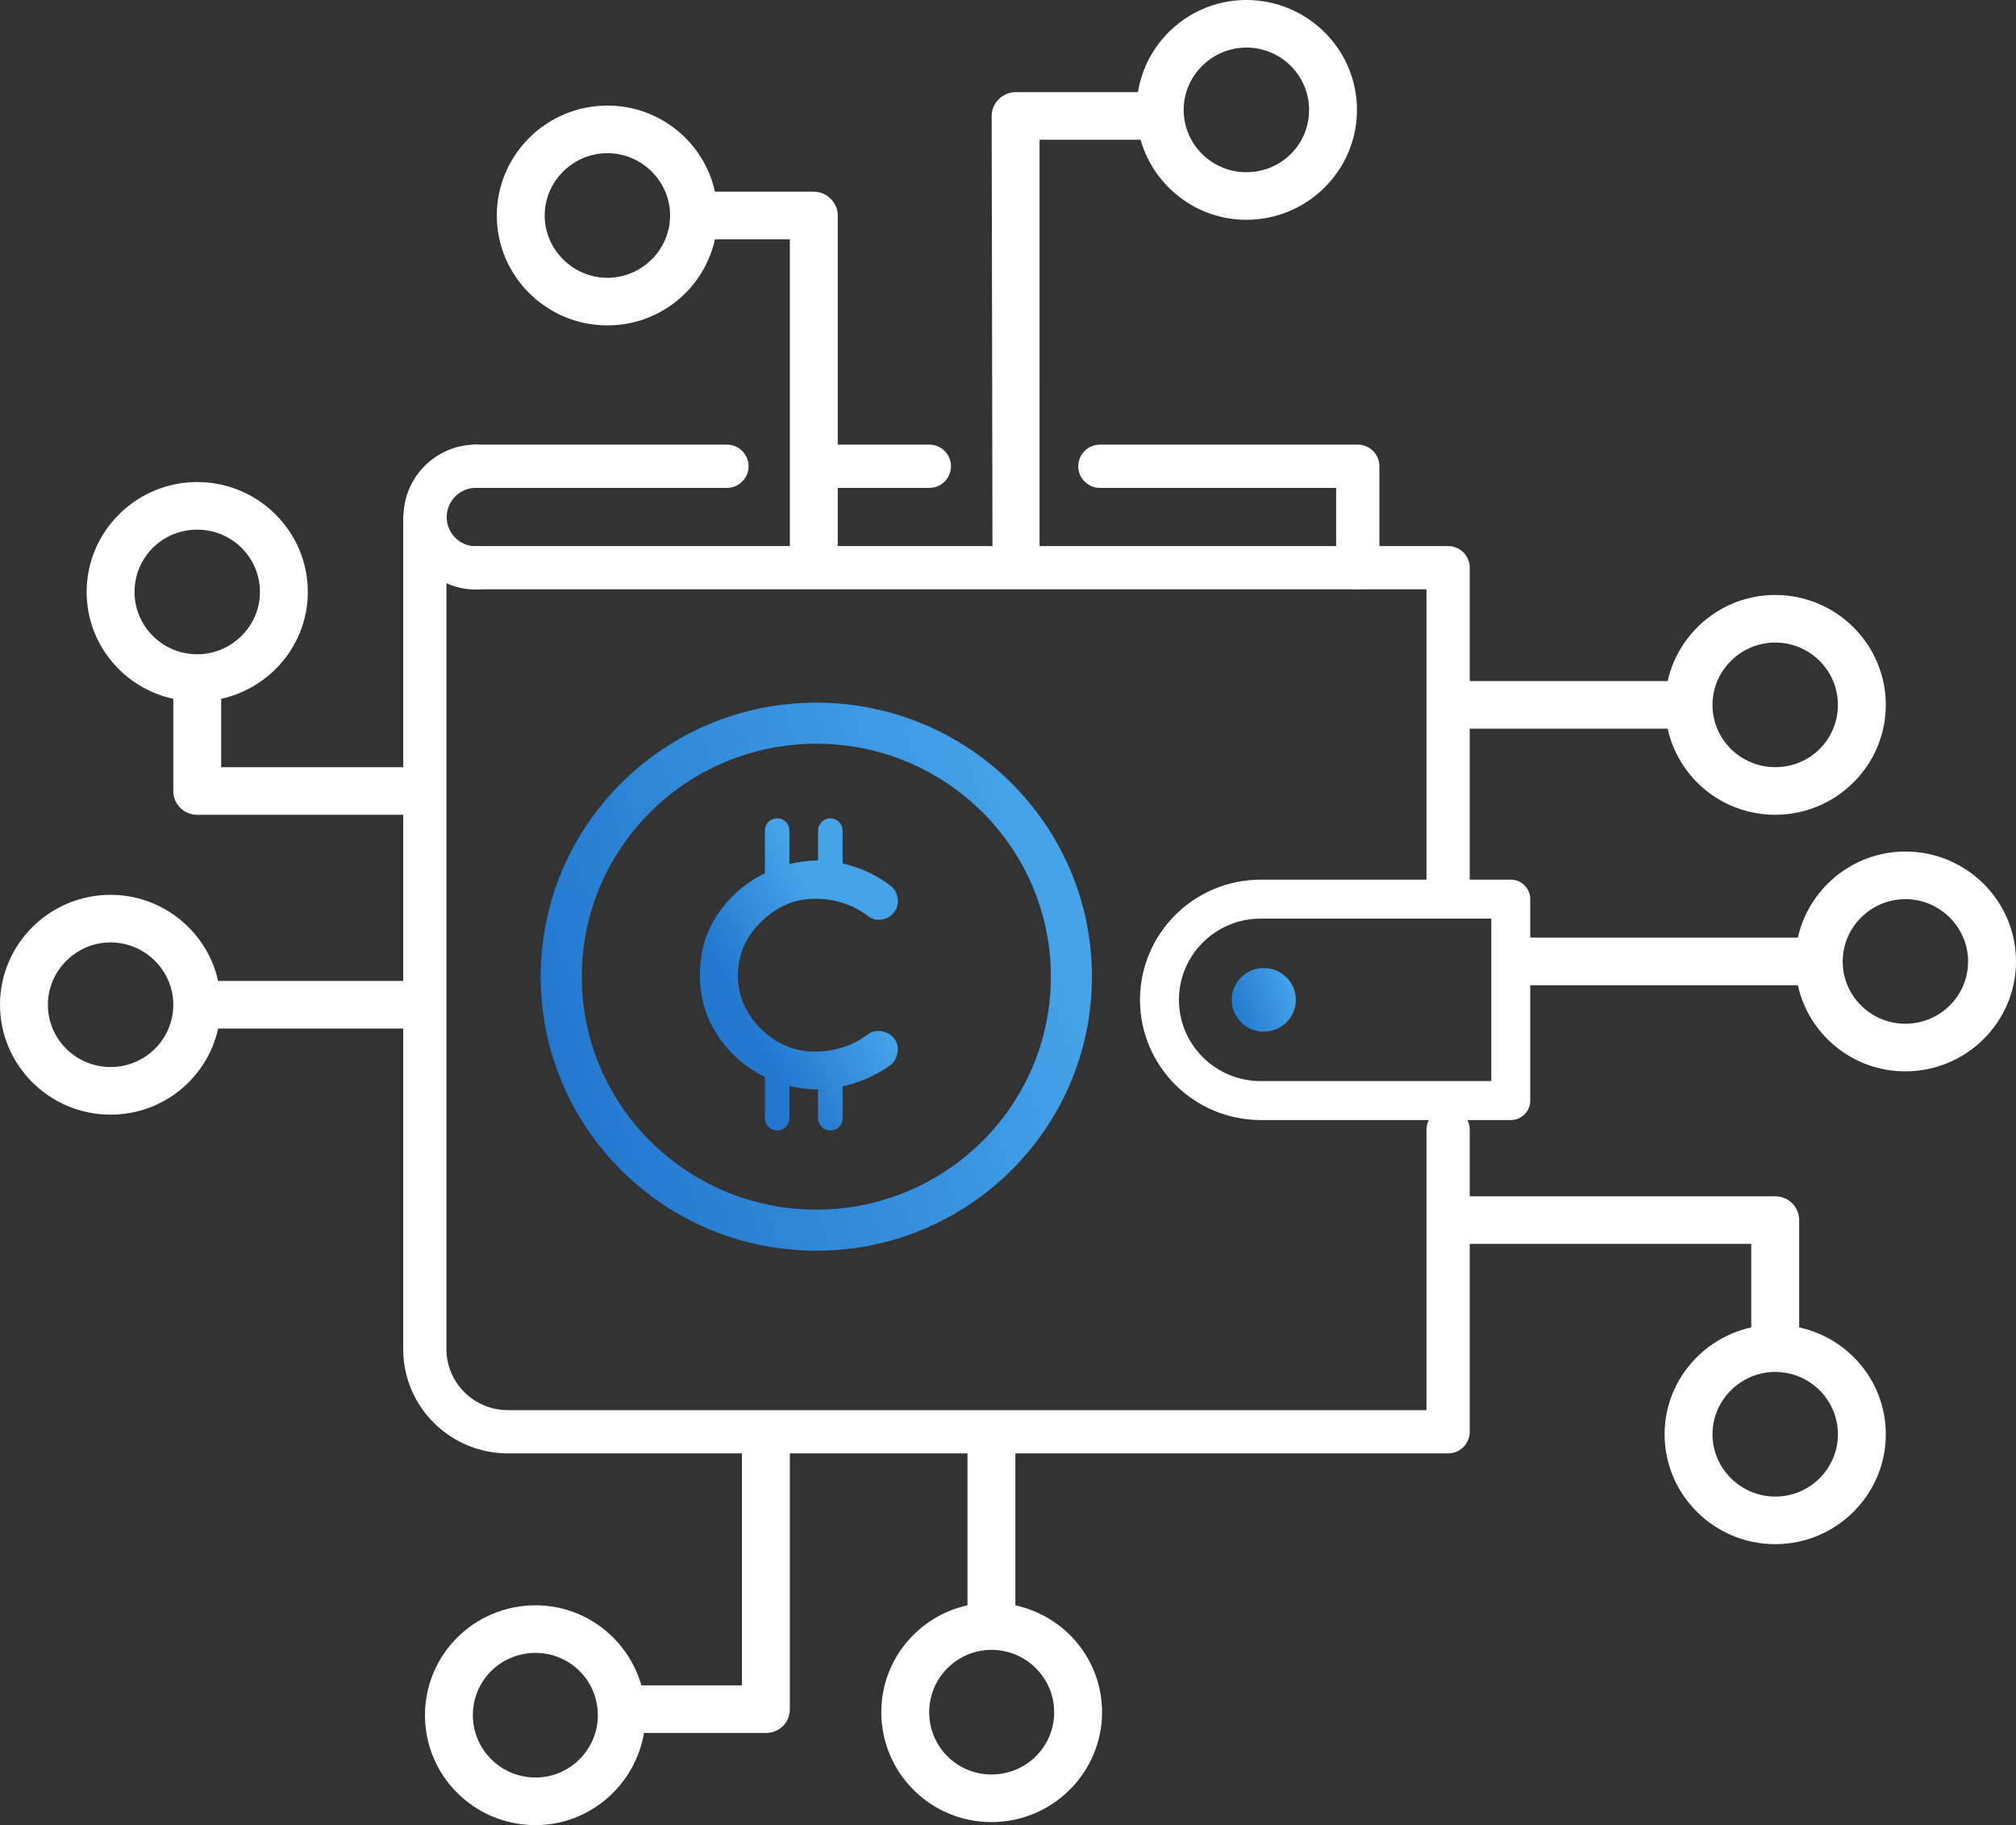
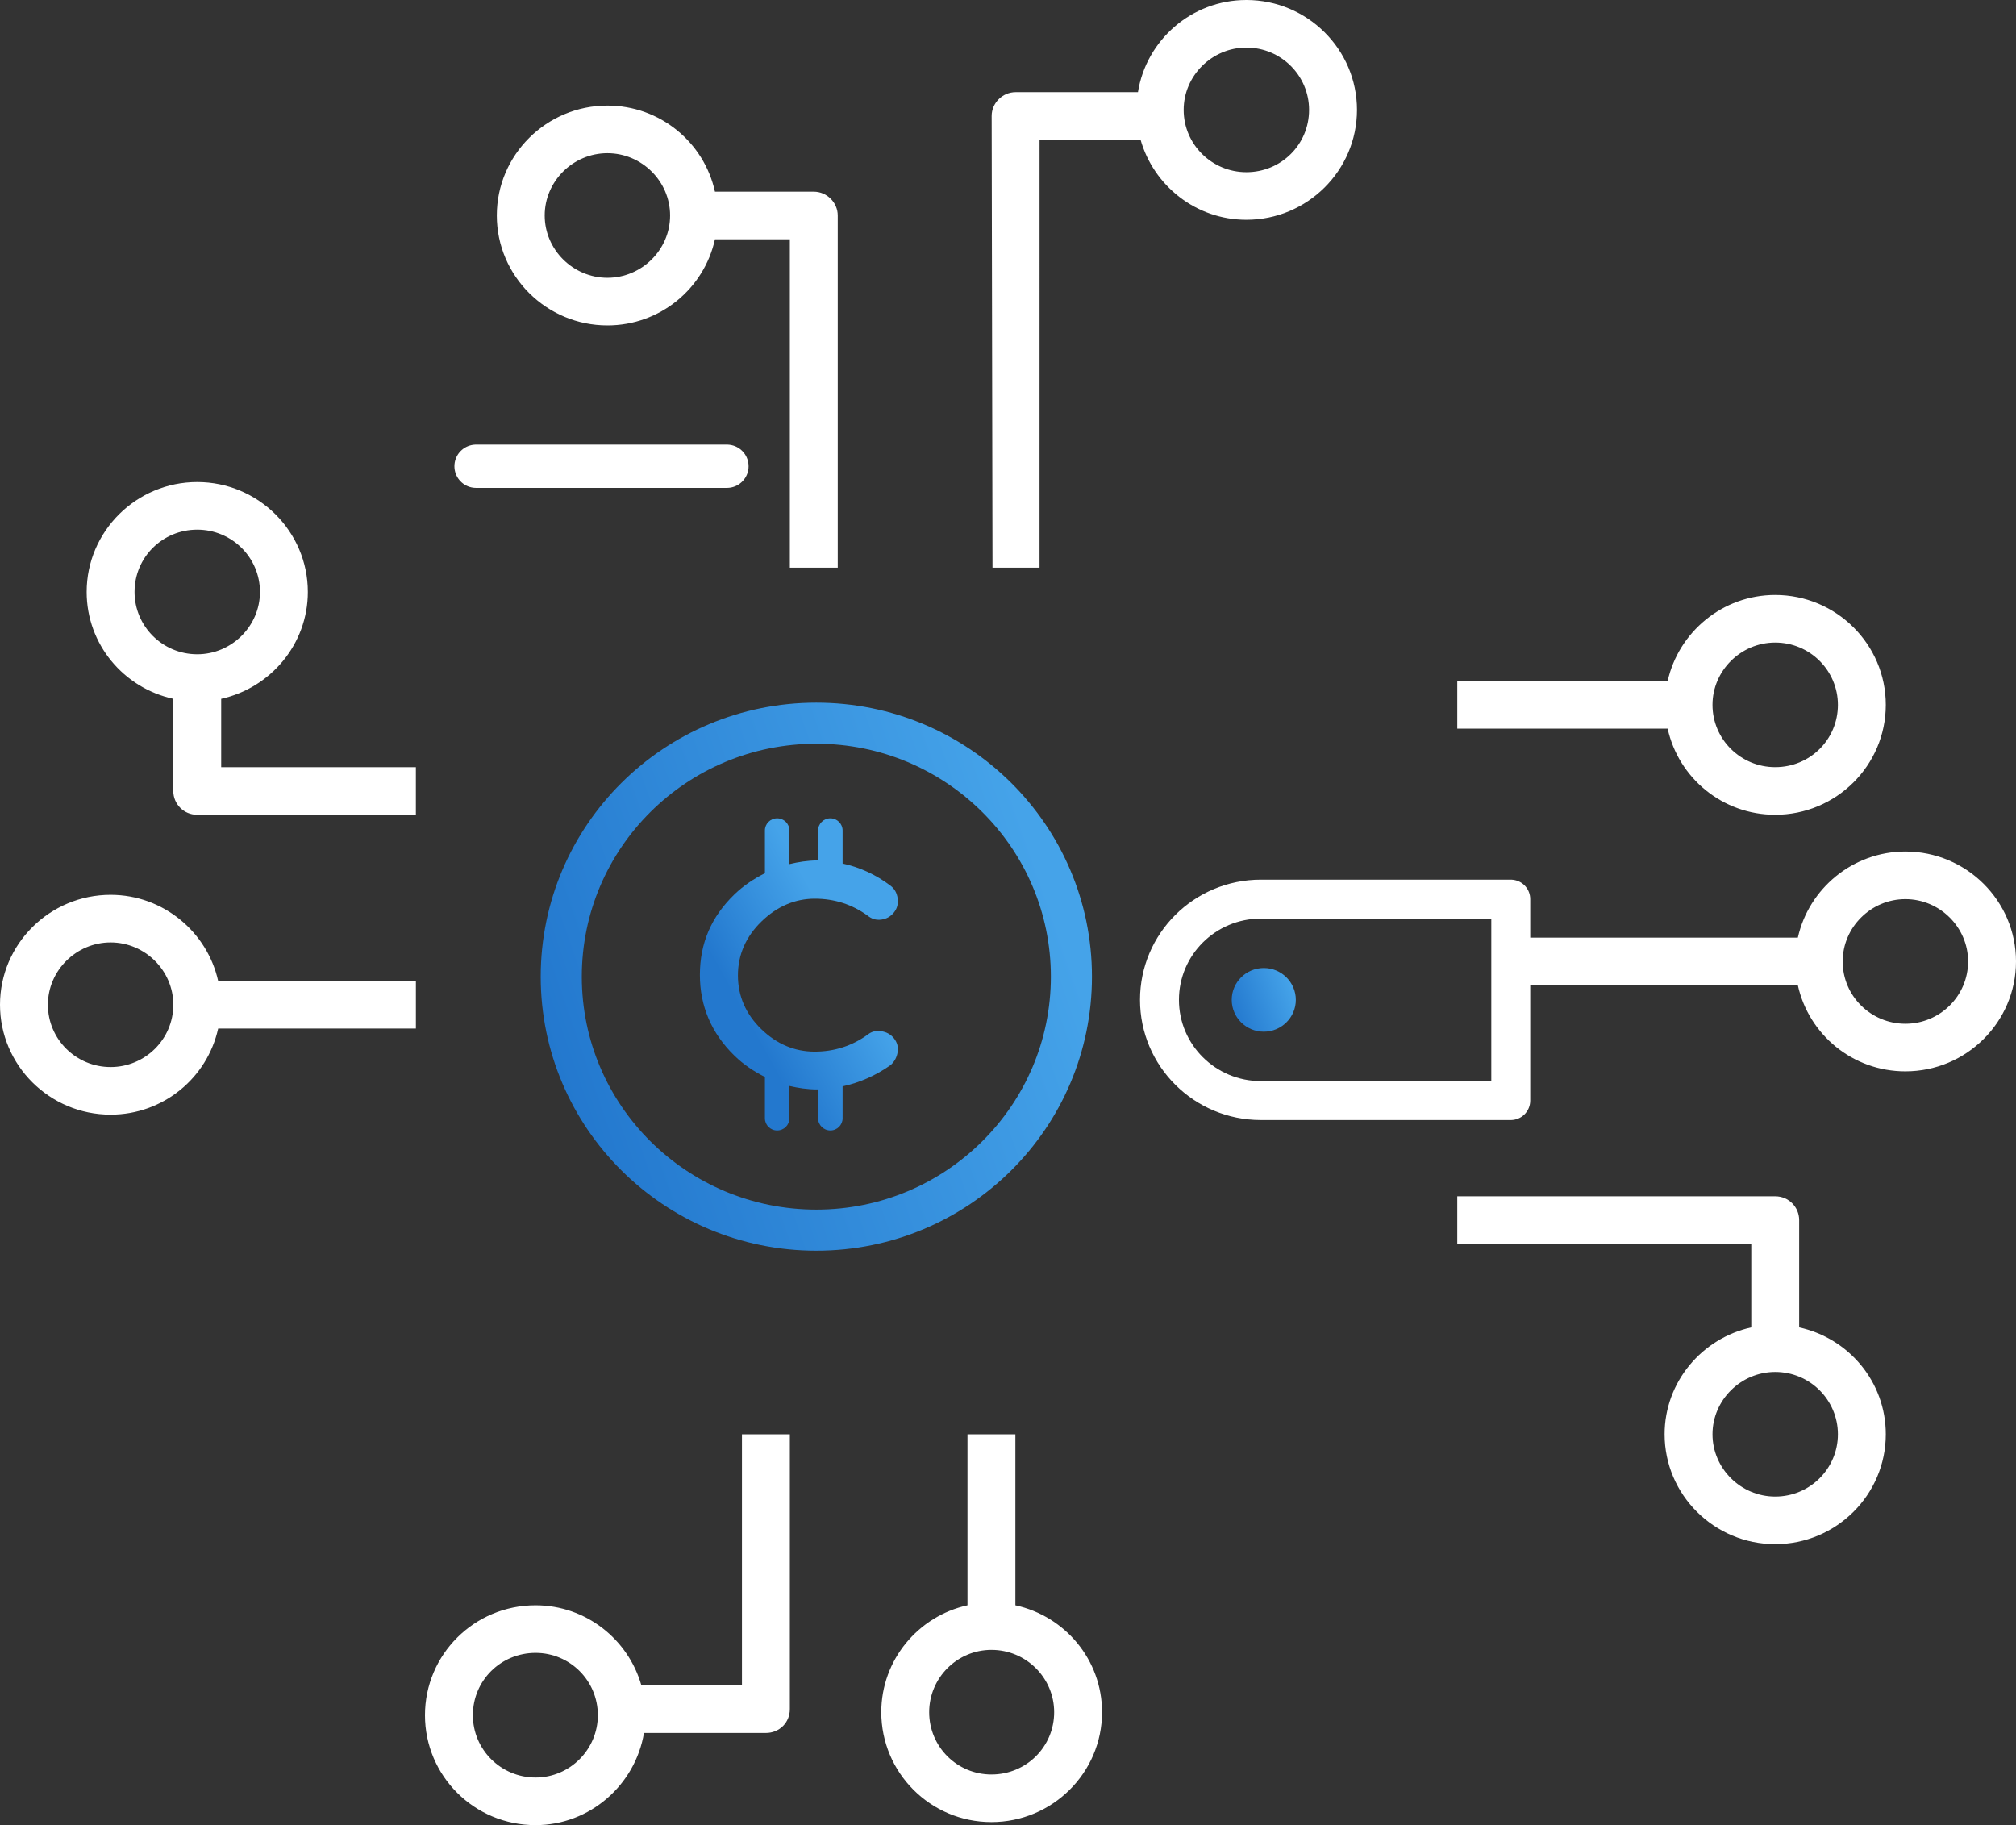
<svg xmlns="http://www.w3.org/2000/svg" width="95px" height="86px" viewBox="0 0 95 86" version="1.1">
  <rect x="0" y="0" width="95" height="86" fill="#333333" stroke="none" />
  <title>4C9DFCD6-423B-4BA8-A547-C78CA4BC9C8A</title>
  <defs>
    <linearGradient x1="69.057%" y1="37.691%" x2="29.881%" y2="71.812%" id="linearGradient-1">
      <stop stop-color="#45A3E9" offset="0%" />
      <stop stop-color="#2378CE" offset="100%" />
    </linearGradient>
    <linearGradient x1="97.36%" y1="37.846%" x2="0%" y2="71.537%" id="linearGradient-2">
      <stop stop-color="#45A3E9" offset="0%" />
      <stop stop-color="#2378CE" offset="100%" />
    </linearGradient>
    <linearGradient x1="97.36%" y1="37.847%" x2="0%" y2="71.536%" id="linearGradient-3">
      <stop stop-color="#45A3E9" offset="0%" />
      <stop stop-color="#2378CE" offset="100%" />
    </linearGradient>
  </defs>
  <g id="Page-1" stroke="none" stroke-width="1" fill="none" fill-rule="evenodd">
    <g id="Blockchain---Wallet" transform="translate(-163, -2000)">
      <g id="noun-crypto-wallet-1711299" transform="translate(163, 2000)">
        <g id="Group-33" transform="translate(20.019, 20.951)" stroke="#FFFFFF" stroke-linecap="round" stroke-linejoin="round">
-           <polyline id="Path" stroke-width="2.038" points="2.413 5.798 48.22 5.798 48.22 21.169" />
-           <path d="M0,3.515 L0,42.62 C0,44.781 1.764,46.514 3.919,46.514 L48.22,46.514 L48.22,32.283" id="Path" stroke-width="2.038" />
-           <polyline id="Path" stroke-width="2.038" points="31.811 1.019 43.963 1.019 43.963 5.798" />
-           <line x1="18.45" y1="1.019" x2="23.775" y2="1.019" id="Path" stroke-width="2.038" />
          <line x1="2.413" y1="1.019" x2="14.237" y2="1.019" id="Path" stroke-width="2.038" />
-           <path d="M2.413,5.809 C1.077,5.809 0.012,4.731 0.012,3.423 C0.012,2.095 1.077,1.018 2.413,1.018" id="Path" stroke-width="2.038" />
          <path d="M39.395,21.416 L51.173,21.416 L51.173,30.908 L39.395,30.908 C36.757,30.908 34.619,28.783 34.619,26.162 C34.619,23.541 36.757,21.416 39.395,21.416 L39.395,21.416 Z" id="Path" stroke-width="1.835" />
        </g>
        <path d="M89.788,40.124 C87.306,40.124 85.233,41.878 84.72,44.182 L71.627,44.182 L71.627,46.425 L84.72,46.425 C85.233,48.749 87.306,50.482 89.788,50.482 C92.661,50.482 95,48.157 95,45.303 C95,42.449 92.661,40.124 89.788,40.124 L89.788,40.124 Z M89.788,48.239 C88.167,48.239 86.833,46.935 86.833,45.303 C86.833,43.693 88.167,42.367 89.788,42.367 C91.409,42.367 92.743,43.693 92.743,45.303 C92.743,46.935 91.409,48.239 89.788,48.239 Z M83.653,28.035 C81.171,28.035 79.098,29.788 78.585,32.092 L68.671,32.092 L68.671,34.335 L78.585,34.335 C79.098,36.66 81.171,38.392 83.653,38.392 C86.526,38.392 88.865,36.068 88.865,33.214 C88.865,30.358 86.526,28.035 83.653,28.035 L83.653,28.035 Z M83.653,36.149 C82.032,36.149 80.698,34.844 80.698,33.213 C80.698,31.602 82.032,30.277 83.653,30.277 C85.295,30.277 86.608,31.602 86.608,33.213 C86.608,34.844 85.295,36.149 83.653,36.149 Z M84.782,62.547 L84.782,57.49 C84.782,56.879 84.289,56.369 83.653,56.369 L68.671,56.369 L68.671,58.611 L82.525,58.611 L82.525,62.547 C80.206,63.056 78.441,65.116 78.441,67.583 C78.441,70.437 80.78,72.761 83.653,72.761 C86.526,72.761 88.865,70.437 88.865,67.583 C88.865,65.116 87.121,63.057 84.782,62.547 L84.782,62.547 Z M83.653,70.519 C82.032,70.519 80.698,69.193 80.698,67.583 C80.698,65.972 82.032,64.646 83.653,64.646 C85.295,64.646 86.608,65.972 86.608,67.583 C86.608,69.193 85.295,70.519 83.653,70.519 Z M58.733,0 C56.147,0 54.013,1.896 53.624,4.343 L47.858,4.343 C47.243,4.343 46.73,4.852 46.73,5.464 L46.77,26.75 L48.986,26.75 L48.987,6.585 L53.747,6.585 C54.362,8.746 56.353,10.357 58.733,10.357 C61.605,10.357 63.945,8.032 63.945,5.178 C63.945,2.324 61.606,0 58.733,0 L58.733,0 Z M58.733,8.114 C57.112,8.114 55.778,6.809 55.778,5.178 C55.778,3.567 57.112,2.242 58.733,2.242 C60.374,2.242 61.688,3.567 61.688,5.178 C61.688,6.809 60.374,8.114 58.733,8.114 Z M47.848,75.642 L47.848,67.583 L45.591,67.583 L45.591,75.642 C43.273,76.152 41.529,78.211 41.529,80.678 C41.529,83.532 43.847,85.857 46.72,85.857 C49.592,85.857 51.932,83.533 51.932,80.678 C51.932,78.211 50.188,76.152 47.848,75.642 L47.848,75.642 Z M46.72,83.614 C45.099,83.614 43.786,82.309 43.786,80.678 C43.786,79.067 45.099,77.742 46.72,77.742 C48.361,77.742 49.675,79.067 49.675,80.678 C49.675,82.309 48.361,83.614 46.72,83.614 Z M38.349,9.032 L33.691,9.032 C33.178,6.708 31.106,4.975 28.623,4.975 C25.751,4.975 23.411,7.299 23.411,10.154 C23.411,13.008 25.751,15.333 28.623,15.333 C31.106,15.333 33.178,13.6 33.691,11.275 L37.22,11.275 L37.22,26.75 L39.477,26.75 L39.477,10.154 C39.477,9.542 38.964,9.032 38.348,9.032 L38.349,9.032 Z M28.623,13.09 C27.002,13.09 25.668,11.764 25.668,10.154 C25.668,8.543 27.002,7.218 28.623,7.218 C30.243,7.218 31.577,8.543 31.577,10.154 C31.577,11.765 30.244,13.09 28.623,13.09 Z M34.963,67.584 L34.963,79.414 L30.223,79.414 C29.608,77.253 27.618,75.642 25.238,75.642 C22.344,75.642 20.026,77.966 20.026,80.821 C20.026,83.676 22.344,86 25.238,86 C27.802,86 29.936,84.104 30.346,81.657 L36.091,81.657 C36.728,81.657 37.22,81.168 37.22,80.536 L37.22,67.584 L34.963,67.584 Z M25.238,83.757 C23.596,83.757 22.283,82.431 22.283,80.821 C22.283,79.189 23.596,77.884 25.238,77.884 C26.858,77.884 28.172,79.189 28.172,80.821 C28.172,82.432 26.858,83.757 25.238,83.757 Z M10.28,46.222 C9.767,43.918 7.694,42.164 5.212,42.164 C2.339,42.164 0,44.489 0,47.343 C0,50.198 2.339,52.522 5.212,52.522 C7.694,52.522 9.767,50.789 10.28,48.465 L19.598,48.465 L19.598,46.222 L10.28,46.222 Z M5.212,50.279 C3.591,50.279 2.257,48.974 2.257,47.343 C2.257,45.733 3.591,44.407 5.212,44.407 C6.833,44.407 8.167,45.733 8.167,47.343 C8.166,48.974 6.833,50.279 5.212,50.279 Z M10.423,36.15 L10.423,32.929 C12.741,32.419 14.506,30.36 14.506,27.893 C14.506,25.038 12.167,22.714 9.294,22.714 C6.422,22.714 4.083,25.039 4.083,27.893 C4.083,30.36 5.827,32.419 8.166,32.929 L8.166,37.271 C8.166,37.883 8.658,38.393 9.294,38.393 L19.597,38.393 L19.597,36.15 L10.423,36.15 Z M6.34,27.893 C6.34,26.262 7.653,24.957 9.295,24.957 C10.916,24.957 12.25,26.261 12.25,27.893 C12.25,29.503 10.916,30.829 9.295,30.829 C7.653,30.829 6.34,29.503 6.34,27.893 Z" id="Shape" fill="#FFFFFF" fill-rule="nonzero" />
        <path d="M42.301,49.564 C42.334,49.323 42.279,49.121 42.126,48.926 C41.972,48.735 41.773,48.625 41.519,48.59 C41.266,48.556 41.066,48.608 40.892,48.749 C40.151,49.285 39.314,49.553 38.388,49.553 C37.444,49.553 36.596,49.195 35.871,48.49 C35.142,47.781 34.773,46.93 34.773,45.961 C34.773,44.991 35.146,44.137 35.882,43.421 C36.619,42.707 37.465,42.346 38.399,42.346 C39.315,42.346 40.149,42.613 40.878,43.14 C41.085,43.308 41.284,43.362 41.53,43.333 C41.776,43.299 41.972,43.187 42.127,42.994 C42.278,42.804 42.335,42.587 42.301,42.333 C42.265,42.076 42.155,41.88 41.964,41.734 C41.265,41.204 40.506,40.865 39.706,40.689 L39.706,39.133 C39.706,38.816 39.448,38.559 39.129,38.559 C38.81,38.559 38.551,38.816 38.551,39.133 L38.551,40.548 C38.535,40.548 38.519,40.544 38.503,40.544 C38.048,40.548 37.618,40.617 37.2,40.717 L37.2,39.133 C37.2,38.816 36.941,38.559 36.622,38.559 C36.303,38.559 36.045,38.816 36.045,39.133 L36.045,41.146 C35.534,41.402 35.048,41.72 34.608,42.144 C33.514,43.205 32.981,44.445 32.981,45.938 C32.981,47.411 33.529,48.692 34.61,49.744 C35.048,50.172 35.534,50.49 36.045,50.746 L36.045,52.693 C36.045,53.01 36.303,53.267 36.622,53.267 C36.941,53.267 37.2,53.01 37.2,52.693 L37.2,51.17 C37.618,51.268 38.048,51.334 38.503,51.334 C38.519,51.334 38.535,51.33 38.551,51.33 L38.551,52.693 C38.551,53.01 38.81,53.267 39.129,53.267 C39.448,53.267 39.706,53.01 39.706,52.693 L39.706,51.189 C40.496,51.017 41.256,50.691 41.973,50.183 C42.148,50.026 42.265,49.816 42.301,49.564 L42.301,49.564 Z" id="Path" fill="url(#linearGradient-1)" fill-rule="nonzero" />
        <path d="M61.063,47.113 C61.063,47.941 60.386,48.613 59.553,48.613 C58.719,48.613 58.043,47.941 58.043,47.113 C58.043,46.284 58.719,45.613 59.553,45.613 C60.386,45.613 61.063,46.284 61.063,47.113" id="Path" fill="url(#linearGradient-2)" fill-rule="nonzero" />
        <path d="M50.488,46.02 C50.488,52.617 45.107,57.965 38.468,57.965 C31.83,57.965 26.448,52.617 26.448,46.02 C26.448,39.424 31.83,34.077 38.468,34.077 C45.107,34.077 50.488,39.424 50.488,46.02" id="Path" stroke="url(#linearGradient-3)" stroke-width="1.936" />
      </g>
    </g>
  </g>
</svg>